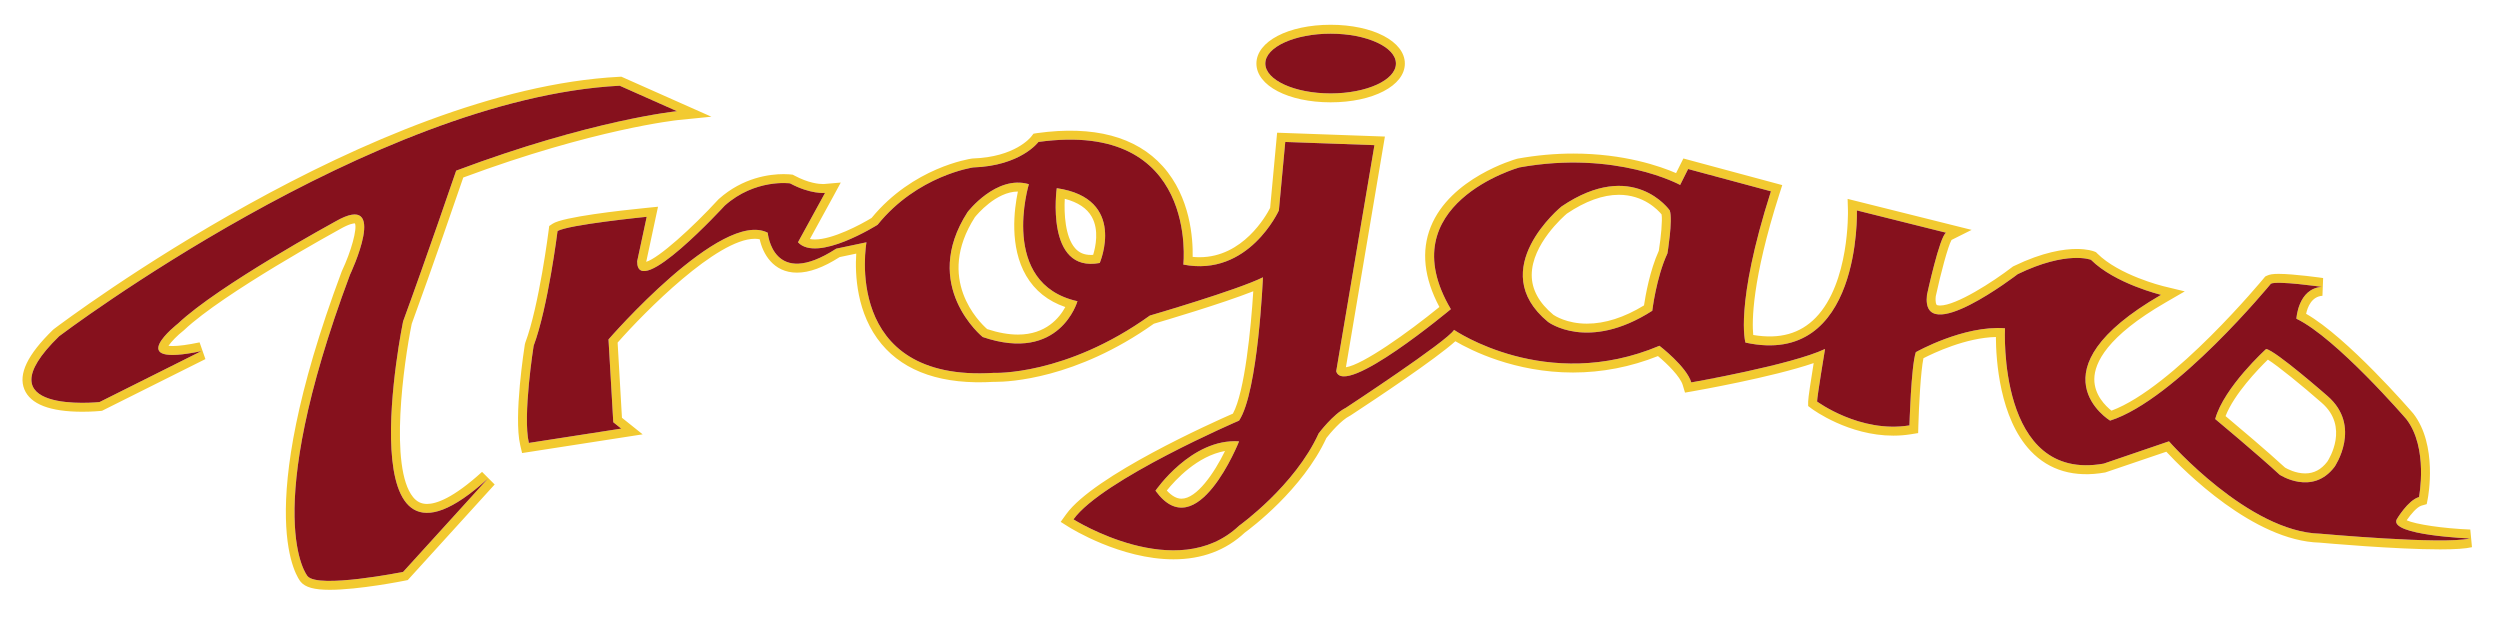
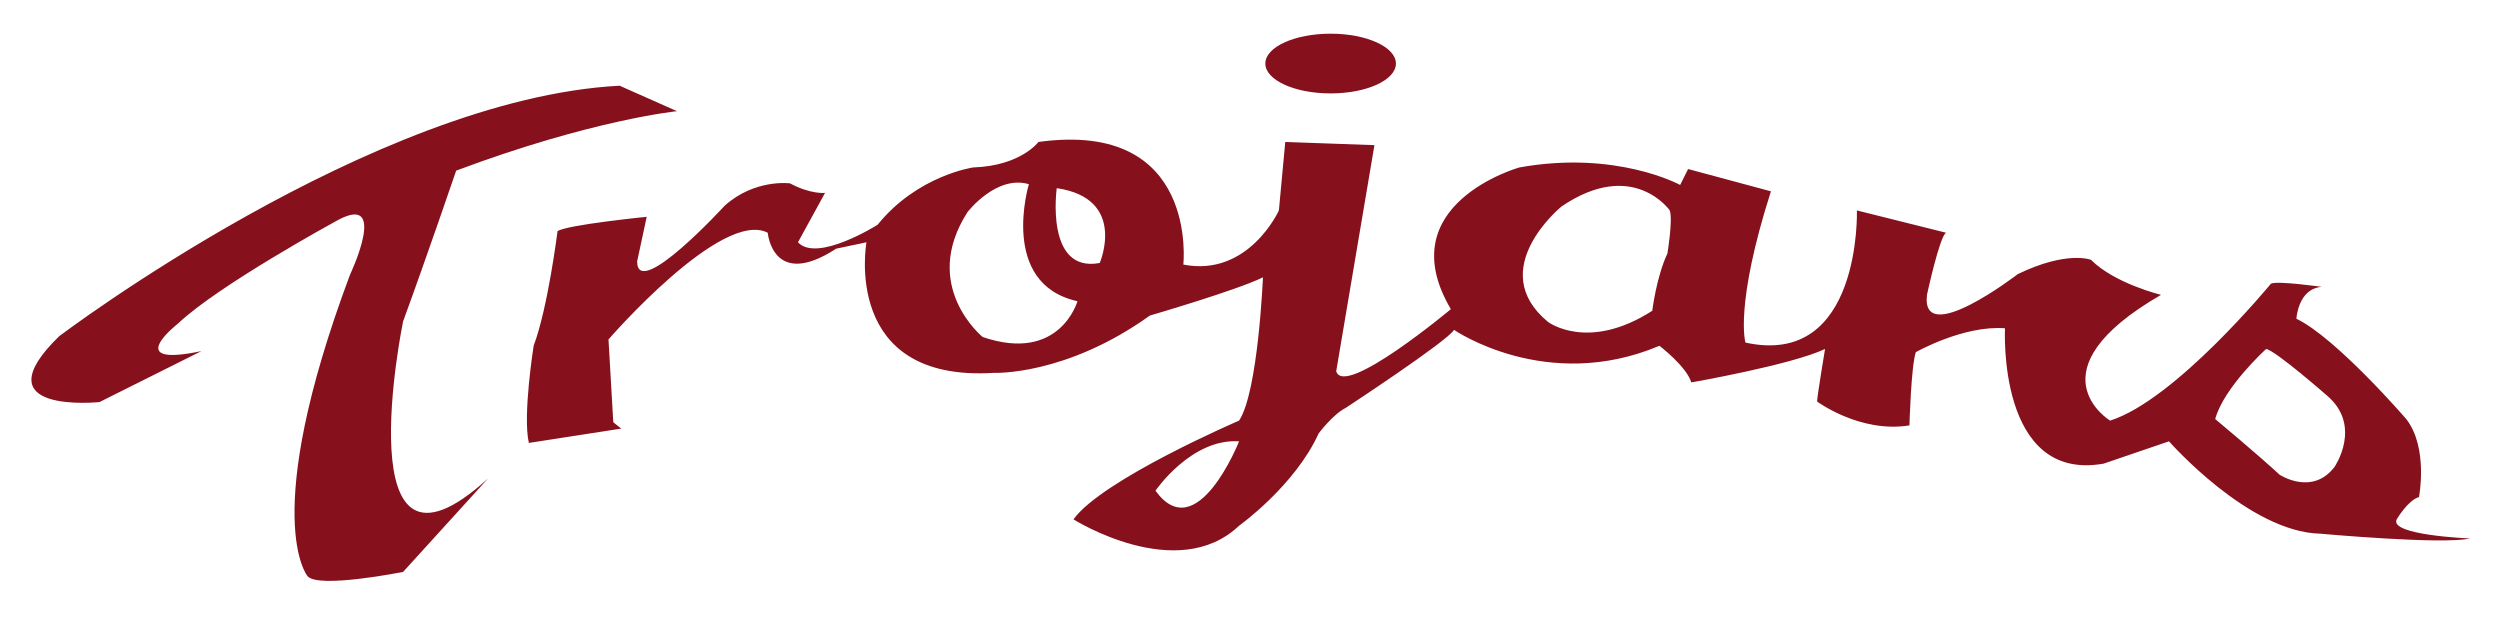
<svg xmlns="http://www.w3.org/2000/svg" version="1.1" id="Layer_2" x="0px" y="0px" width="200px" height="49.646px" viewBox="0 0 200 49.646" style="enable-background:new 0 0 200 49.646;" xml:space="preserve">
-   <path id="color2" style="fill:#F2CA30;" d="M99.126,35.307c-3.821-0.255-6.688,3.949-6.688,3.949  C95.75,43.842,99.126,35.307,99.126,35.307z M98.001,36.08c-0.865,1.768-2.263,3.815-3.482,3.815c-0.385,0-0.777-0.22-1.175-0.653  C94.034,38.386,95.795,36.471,98.001,36.08z M84.54,15.053c0,0-0.955,6.815,3.439,5.986C87.979,21.039,90.209,15.88,84.54,15.053z   M87.452,20.389c-0.061,0.004-0.119,0.006-0.176,0.006l0,0c-0.547,0-0.952-0.173-1.275-0.546c-0.79-0.906-0.881-2.759-0.82-3.943  c1.05,0.271,1.775,0.753,2.163,1.443C87.938,18.407,87.647,19.752,87.452,20.389z M82.311,14.733  c-2.611-0.764-4.904,2.229-4.904,2.229c-3.821,5.924,1.211,10,1.211,10c6.178,2.102,7.579-2.866,7.579-2.866  C79.891,22.695,82.311,14.733,82.311,14.733z M81.435,26.767c-0.745,0-1.572-0.146-2.461-0.438c-0.646-0.57-4.152-4.008-0.985-8.951  c0.171-0.212,1.7-2.049,3.442-2.055c-0.298,1.415-0.689,4.422,0.662,6.736c0.695,1.19,1.746,2.031,3.13,2.505  C84.764,25.413,83.68,26.767,81.435,26.767z M106.45,8.186c3.385,0,5.938-1.333,5.938-3.102c0-1.769-2.553-3.102-5.938-3.102  c-3.385,0-5.937,1.334-5.937,3.102C100.514,6.853,103.065,8.186,106.45,8.186z M106.45,2.695c2.885,0,5.223,1.069,5.223,2.389  s-2.338,2.389-5.223,2.389c-2.885,0-5.223-1.069-5.223-2.389S103.565,2.695,106.45,2.695z M34.162,40.315L34.162,40.315  c-0.458,0-0.814-0.174-1.117-0.547c-1.927-2.364-0.74-10.757-0.107-13.862c1.62-4.42,3.636-10.281,4.123-11.704  c10.458-3.886,17.103-4.589,17.169-4.596l2.68-0.27l-7.203-3.201l-0.17,0.009C29.841,7.163,5.335,25.548,4.302,26.33l-0.067,0.058  c-2.035,1.982-2.783,3.537-2.288,4.756c0.485,1.192,2.05,1.796,4.651,1.796c0.809,0,1.412-0.062,1.437-0.064l0.129-0.014  l8.269-4.134l-0.466-1.338c-0.925,0.194-1.654,0.293-2.167,0.293c-0.137,0-0.243-0.007-0.322-0.017  c0.209-0.319,0.71-0.835,1.207-1.222l0.052-0.045c3.123-2.958,12.327-7.994,12.434-8.054c0.79-0.455,1.13-0.479,1.225-0.475  c0.191,0.433-0.298,2.237-1.037,3.796l-0.024,0.057c-7.365,19.699-3.442,24.632-3.276,24.826c0.366,0.439,1.079,0.636,2.312,0.636  c2.33,0,5.871-0.702,6.02-0.733l0.23-0.046l6.952-7.647l-1.009-1.009C36.237,39.87,34.886,40.315,34.162,40.315z M32.248,45.753  c0,0-6.794,1.358-7.643,0.34c0,0-3.906-4.587,3.397-24.119c0,0,3.227-6.793-1.189-4.246c0,0-9.342,5.096-12.569,8.153  c0,0-4.585,3.565,1.868,2.208L7.96,32.165c0,0-9.682,1.019-3.228-5.266c0,0,25.138-19.022,44.841-20.042l4.586,2.038  c0,0-6.794,0.68-17.665,4.756c0,0-2.378,6.964-4.247,12.06c0,0-4.755,23.099,6.794,12.568L32.248,45.753z M197.623,42.363  c-2.173-0.085-4.364-0.413-5.089-0.74c0.334-0.491,0.835-1.072,1.181-1.171l0.422-0.121l0.083-0.431  c0.034-0.174,0.804-4.296-1.156-6.815l-0.024-0.028c-0.222-0.258-5.24-6.052-8.551-7.954c0.117-0.536,0.439-1.382,1.307-1.441  l0.054-1.419c-0.096-0.014-2.348-0.334-3.559-0.334c-0.458,0-0.73,0.043-0.939,0.147l-0.136,0.067l-0.097,0.117  c-0.073,0.09-7.241,8.762-12.2,10.614c-0.463-0.365-1.389-1.256-1.374-2.536c0.014-1.295,1.014-3.407,5.694-6.114l1.542-0.893  l-1.731-0.42c-0.035-0.008-3.525-0.87-5.269-2.613l-0.104-0.104l-0.136-0.055c-0.085-0.033-0.549-0.201-1.409-0.201  c-1.003,0-2.689,0.236-5.027,1.368l-0.066,0.032l-0.059,0.045c-1.547,1.191-4.483,3.08-5.779,3.08c-0.133,0-0.236-0.023-0.271-0.061  c-0.014-0.015-0.125-0.158-0.069-0.681c0.396-1.828,0.973-3.991,1.261-4.505l1.608-0.805l-9.921-2.479l0.027,0.942  c0.001,0.057,0.136,5.765-2.575,8.556c-1.252,1.288-2.888,1.744-5.002,1.39c-0.104-1.067-0.121-4.35,2.093-11.278l0.228-0.713  l-7.91-2.13l-0.585,1.171c-1.243-0.538-4.146-1.564-8.218-1.564c-1.467,0-2.964,0.136-4.449,0.404l-0.066,0.015  c-0.217,0.061-5.324,1.533-6.892,5.438c-0.777,1.936-0.544,4.092,0.692,6.417c-2.502,2.041-6.131,4.624-7.479,4.822l3.119-18.457  l-8.623-0.308l-0.559,6.019c-0.318,0.621-2.182,3.943-5.646,3.943c-0.18,0-0.364-0.01-0.551-0.027  c0.029-1.43-0.167-4.769-2.384-7.242c-2.136-2.383-5.536-3.287-10.054-2.662l-0.295,0.047l-0.179,0.232  c-0.052,0.066-1.296,1.64-4.675,1.752l-0.078,0.008c-0.191,0.027-4.704,0.713-8.021,4.749c-0.868,0.532-3.108,1.723-4.541,1.723  c-0.146,0-0.277-0.013-0.393-0.038l1.835-3.346l0.634-1.17l-1.331,0.116c-0.012,0.001-0.043,0.003-0.092,0.003  c-0.31,0-1.152-0.066-2.301-0.686l-0.114-0.062L63.3,13.962c-0.024-0.003-0.249-0.032-0.612-0.032c-1.104,0-3.247,0.259-5.184,1.991  l-0.05,0.05c-2.079,2.268-4.77,4.686-5.757,4.975l0.944-4.408l-0.975,0.098c-1.968,0.197-6.635,0.714-7.458,1.263l-0.272,0.182  l-0.041,0.324c-0.007,0.06-0.767,6.067-1.871,9.009l-0.037,0.139c-0.037,0.234-0.907,5.771-0.372,8.047l0.151,0.644l9.646-1.497  l-1.656-1.325l-0.347-6.015c2.211-2.508,7.96-8.305,10.976-8.305c0.14,0,0.271,0.014,0.392,0.041  c0.239,1.116,1.059,2.668,2.979,2.668c0.983,0,2.103-0.407,3.416-1.244l1.327-0.279c-0.104,1.617-0.001,4.809,2.028,7.24  c1.875,2.247,4.907,3.266,8.99,3.019c0.031,0,0.078,0.001,0.142,0.001c1.023,0,6.422-0.225,12.648-4.65  c0.818-0.239,5.415-1.598,7.954-2.597c-0.181,2.911-0.68,8.068-1.629,9.788c-1.589,0.695-11.107,4.951-13.336,8.045l-0.443,0.616  l0.643,0.405c0.167,0.105,4.154,2.59,8.383,2.59c2.274,0,4.192-0.718,5.702-2.133c0.486-0.354,4.622-3.447,6.529-7.57  c0.332-0.429,1.193-1.431,1.868-1.77l0.072-0.041c2.146-1.408,6.782-4.497,8.378-5.932c1.267,0.742,4.762,2.502,9.411,2.502  c2.313,0,4.598-0.442,6.797-1.315c0.765,0.636,1.781,1.646,1.982,2.315l0.182,0.608l0.625-0.109  c0.291-0.051,6.341-1.115,9.668-2.253c-0.205,1.263-0.441,2.789-0.441,3.078v0.359l0.288,0.214c0.119,0.088,2.948,2.154,6.52,2.153  c0.477,0,0.949-0.037,1.408-0.111l0.583-0.094l0.017-0.592c0.043-1.622,0.189-4.347,0.406-5.396  c0.813-0.418,3.388-1.643,5.796-1.699c0.009,1.809,0.286,6.492,2.786,9.123c1.488,1.568,3.515,2.15,5.965,1.713l4.884-1.658  c1.4,1.505,6.989,7.139,12.273,7.273c0.471,0.043,6.064,0.54,9.631,0.54c1.211,0,2.044-0.058,2.548-0.176L197.623,42.363z   M185.621,42.695c-5.732-0.128-12.102-7.389-12.102-7.389l-5.222,1.783c-8.535,1.528-7.898-10.827-7.898-10.827  c-3.312-0.256-7.134,1.91-7.134,1.91c-0.382,1.147-0.509,5.859-0.509,5.859c-3.949,0.638-7.389-1.91-7.389-1.91  c0-0.383,0.637-4.204,0.637-4.204c-2.675,1.273-10.7,2.676-10.7,2.676c-0.382-1.274-2.548-2.931-2.548-2.931  c-9.045,3.821-16.433-1.273-16.433-1.273c-0.51,0.892-8.663,6.241-8.663,6.241c-1.019,0.51-2.165,2.039-2.165,2.039  c-1.91,4.203-6.369,7.389-6.369,7.389c-4.969,4.713-13.248-0.51-13.248-0.51c2.293-3.186,13.248-7.898,13.248-7.898  c1.528-2.293,1.91-11.465,1.91-11.465c-2.037,1.019-9.044,3.058-9.044,3.058c-6.751,4.841-12.483,4.586-12.483,4.586  c-12.229,0.765-10.191-10.446-10.191-10.446l-2.42,0.51c-5.096,3.313-5.478-1.273-5.478-1.273  c-3.694-1.911-12.739,8.534-12.739,8.534l0.382,6.625l0.637,0.509l-7.389,1.146c-0.509-2.165,0.382-7.771,0.382-7.771  c1.147-3.057,1.911-9.171,1.911-9.171c0.765-0.51,7.134-1.148,7.134-1.148l-0.765,3.567c0,3.185,7.007-4.459,7.007-4.459  c2.42-2.165,5.223-1.783,5.223-1.783c1.656,0.892,2.802,0.764,2.802,0.764l-2.165,3.949c1.528,1.656,6.369-1.4,6.369-1.4  c3.185-3.949,7.644-4.586,7.644-4.586c3.821-0.128,5.223-2.039,5.223-2.039c12.866-1.783,11.592,9.809,11.592,9.809  c5.223,1.02,7.644-4.33,7.644-4.33l0.51-5.479l7.134,0.255l-3.058,18.089c0.637,2.166,9.172-4.968,9.172-4.968  c-4.968-8.407,5.478-11.337,5.478-11.337c7.771-1.402,12.865,1.401,12.865,1.401l0.638-1.274l6.624,1.783  c-2.93,9.172-2.038,12.101-2.038,12.101c9.3,2.038,8.917-10.572,8.917-10.572l7.134,1.783c-0.51,0.255-1.529,4.968-1.529,4.968  c-0.509,4.331,7.262-1.655,7.262-1.655c3.948-1.912,5.859-1.146,5.859-1.146c1.911,1.91,5.605,2.802,5.605,2.802  c-10.572,6.114-4.076,10.063-4.076,10.063c5.224-1.656,12.867-10.955,12.867-10.955c0.509-0.255,4.076,0.255,4.076,0.255  c-1.911,0.127-2.039,2.548-2.039,2.548c3.184,1.528,8.789,8.025,8.789,8.025c1.784,2.293,1.02,6.241,1.02,6.241  c-0.892,0.255-1.783,1.784-1.783,1.784c-0.637,1.273,5.86,1.528,5.86,1.528C195.43,43.587,185.621,42.695,185.621,42.695z   M124.922,16.517c0,0-6.179,5.032-1.083,9.235c0,0,3.185,2.421,8.344-0.891c0,0,0.318-2.676,1.211-4.586  c0,0,0.445-2.676,0.189-3.439C133.583,16.836,130.654,12.632,124.922,16.517z M132.704,20.065c-0.719,1.585-1.066,3.577-1.184,4.368  c-1.588,0.969-3.123,1.459-4.566,1.459c-1.613,0-2.576-0.634-2.679-0.705c-1.155-0.958-1.739-2.03-1.737-3.188  c0.005-2.463,2.555-4.691,2.813-4.91c1.481-0.998,2.882-1.505,4.161-1.505c1.988,0,3.129,1.221,3.415,1.57  C133.003,17.618,132.883,18.958,132.704,20.065z M186.194,31.676c0,0-4.141-3.63-4.904-3.758c0,0-3.376,3.058-4.076,5.605  c0,0,3.439,2.866,5.158,4.458c0,0,2.611,1.72,4.395-0.637C186.767,37.345,188.997,34.097,186.194,31.676z M186.186,36.93  c-0.486,0.635-1.066,0.943-1.773,0.943c-0.765,0-1.438-0.364-1.607-0.464c-1.405-1.297-3.831-3.343-4.762-4.122  c0.689-1.768,2.603-3.753,3.386-4.517c0.807,0.506,2.717,2.06,4.298,3.445C187.951,34.137,186.329,36.712,186.186,36.93z" />
  <path id="color1" style="fill:#86111D;" d="M39.042,38.279l-6.794,7.474c0,0-6.794,1.358-7.643,0.34c0,0-3.906-4.587,3.397-24.119  c0,0,3.227-6.793-1.189-4.246c0,0-9.342,5.096-12.569,8.153c0,0-4.585,3.565,1.868,2.208L7.96,32.165c0,0-9.682,1.019-3.228-5.266  c0,0,25.138-19.022,44.841-20.042l4.586,2.038c0,0-6.794,0.68-17.665,4.756c0,0-2.378,6.964-4.247,12.06  C32.248,25.711,27.493,48.81,39.042,38.279z M106.45,7.473c2.885,0,5.223-1.069,5.223-2.389s-2.338-2.389-5.223-2.389  c-2.885,0-5.223,1.069-5.223,2.389S103.565,7.473,106.45,7.473z M197.596,43.077c-2.166,0.51-11.975-0.382-11.975-0.382  c-5.732-0.128-12.102-7.389-12.102-7.389l-5.222,1.783c-8.535,1.528-7.898-10.827-7.898-10.827c-3.312-0.256-7.134,1.91-7.134,1.91  c-0.382,1.147-0.509,5.859-0.509,5.859c-3.949,0.638-7.389-1.91-7.389-1.91c0-0.383,0.637-4.204,0.637-4.204  c-2.675,1.273-10.7,2.676-10.7,2.676c-0.382-1.274-2.548-2.931-2.548-2.931c-9.045,3.821-16.433-1.273-16.433-1.273  c-0.51,0.892-8.663,6.241-8.663,6.241c-1.019,0.51-2.165,2.039-2.165,2.039c-1.91,4.203-6.369,7.389-6.369,7.389  c-4.969,4.713-13.248-0.51-13.248-0.51c2.293-3.186,13.248-7.898,13.248-7.898c1.528-2.293,1.91-11.465,1.91-11.465  c-2.037,1.019-9.044,3.058-9.044,3.058c-6.751,4.841-12.483,4.586-12.483,4.586c-12.229,0.765-10.191-10.446-10.191-10.446  l-2.42,0.51c-5.096,3.313-5.478-1.273-5.478-1.273c-3.694-1.911-12.739,8.534-12.739,8.534l0.382,6.625l0.637,0.509l-7.389,1.146  c-0.509-2.165,0.382-7.771,0.382-7.771c1.147-3.057,1.911-9.171,1.911-9.171c0.765-0.51,7.134-1.148,7.134-1.148l-0.765,3.567  c0,3.185,7.007-4.459,7.007-4.459c2.42-2.165,5.223-1.783,5.223-1.783c1.656,0.892,2.802,0.764,2.802,0.764l-2.165,3.949  c1.528,1.656,6.369-1.4,6.369-1.4c3.185-3.949,7.644-4.586,7.644-4.586c3.821-0.128,5.223-2.039,5.223-2.039  c12.866-1.783,11.592,9.809,11.592,9.809c5.223,1.02,7.644-4.33,7.644-4.33l0.51-5.479l7.134,0.255l-3.058,18.089  c0.637,2.166,9.172-4.968,9.172-4.968c-4.968-8.407,5.478-11.337,5.478-11.337c7.771-1.402,12.865,1.401,12.865,1.401l0.638-1.274  l6.624,1.783c-2.93,9.172-2.038,12.101-2.038,12.101c9.3,2.038,8.917-10.572,8.917-10.572l7.134,1.783  c-0.51,0.255-1.529,4.968-1.529,4.968c-0.509,4.331,7.262-1.655,7.262-1.655c3.948-1.912,5.859-1.146,5.859-1.146  c1.911,1.91,5.605,2.802,5.605,2.802c-10.572,6.114-4.076,10.063-4.076,10.063c5.224-1.656,12.867-10.955,12.867-10.955  c0.509-0.255,4.076,0.255,4.076,0.255c-1.911,0.127-2.039,2.548-2.039,2.548c3.184,1.528,8.789,8.025,8.789,8.025  c1.784,2.293,1.02,6.241,1.02,6.241c-0.892,0.255-1.783,1.784-1.783,1.784C191.099,42.822,197.596,43.077,197.596,43.077z   M78.617,26.963c6.178,2.102,7.579-2.866,7.579-2.866c-6.306-1.401-3.886-9.363-3.886-9.363c-2.611-0.764-4.904,2.229-4.904,2.229  C73.585,22.887,78.617,26.963,78.617,26.963z M87.979,21.039c0,0,2.229-5.159-3.439-5.986C84.54,15.053,83.585,21.867,87.979,21.039  z M92.438,39.256c3.312,4.586,6.688-3.949,6.688-3.949C95.305,35.052,92.438,39.256,92.438,39.256z M186.767,37.345  c0,0,2.23-3.248-0.572-5.669c0,0-4.141-3.63-4.904-3.758c0,0-3.376,3.058-4.076,5.605c0,0,3.439,2.866,5.158,4.458  C182.372,37.981,184.983,39.701,186.767,37.345z M123.839,25.752c0,0,3.185,2.421,8.344-0.891c0,0,0.318-2.676,1.211-4.586  c0,0,0.445-2.676,0.189-3.439c0,0-2.929-4.204-8.661-0.319C124.922,16.517,118.743,21.549,123.839,25.752z" />
</svg>